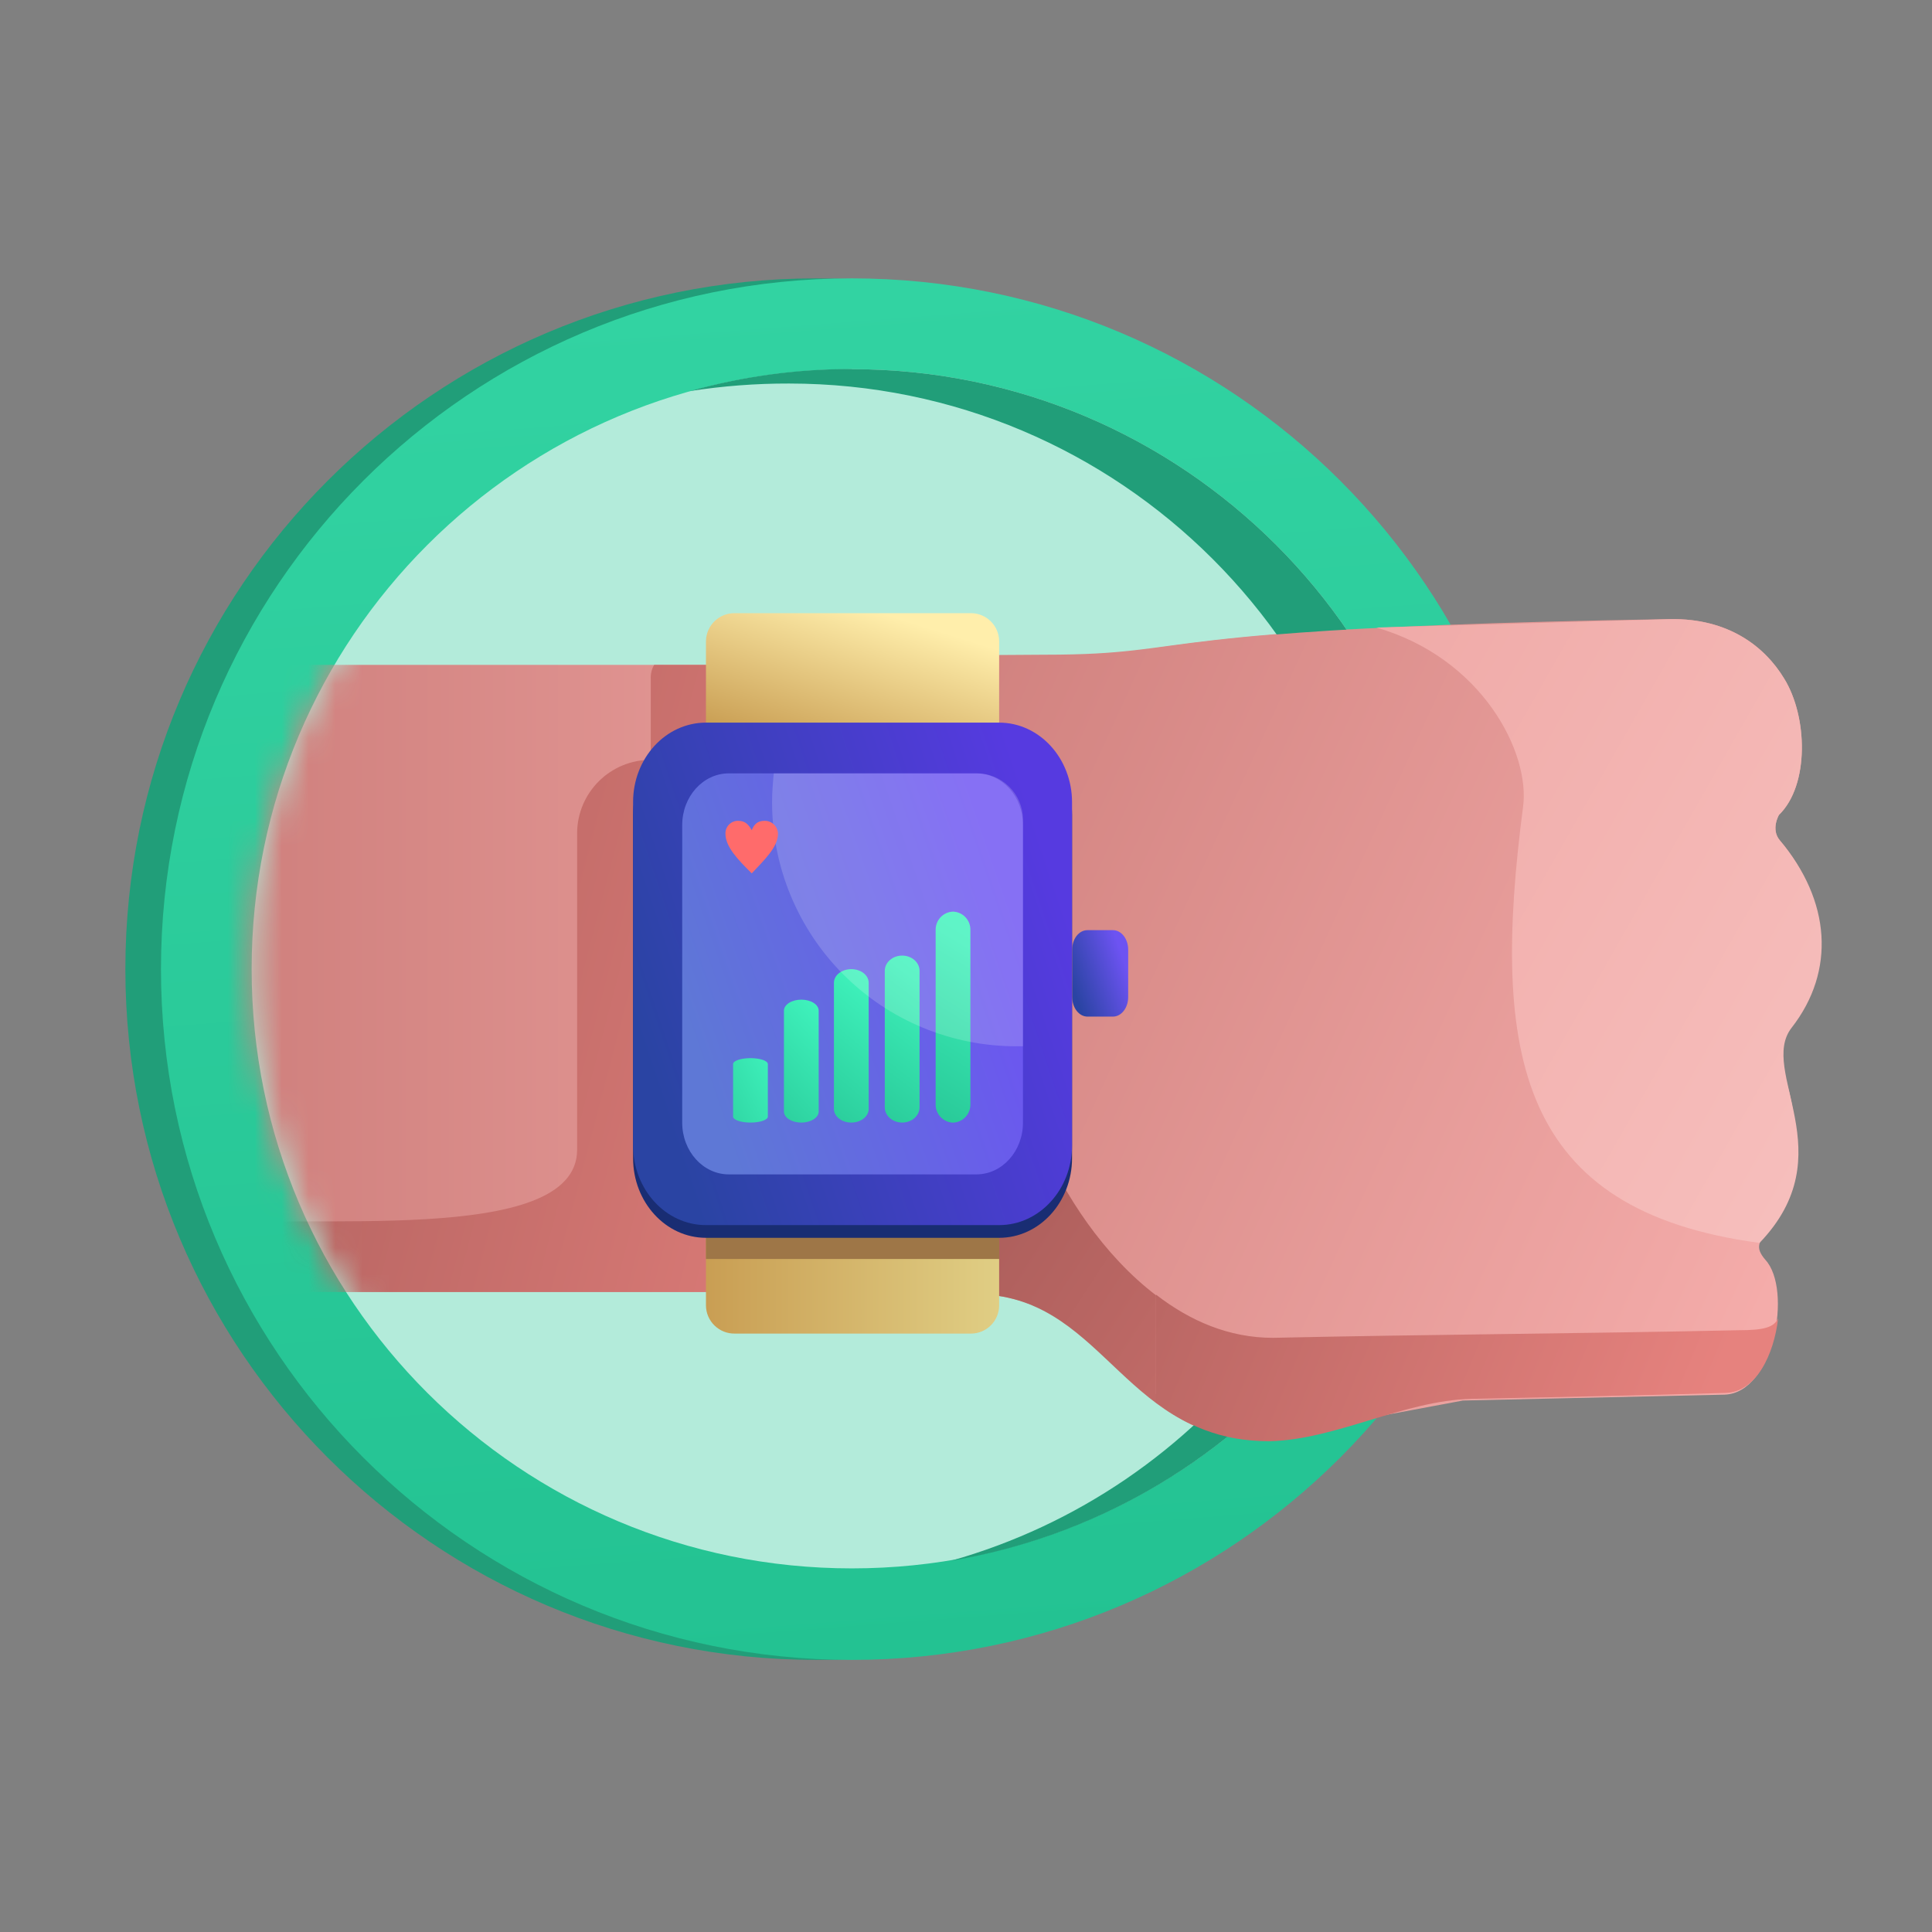
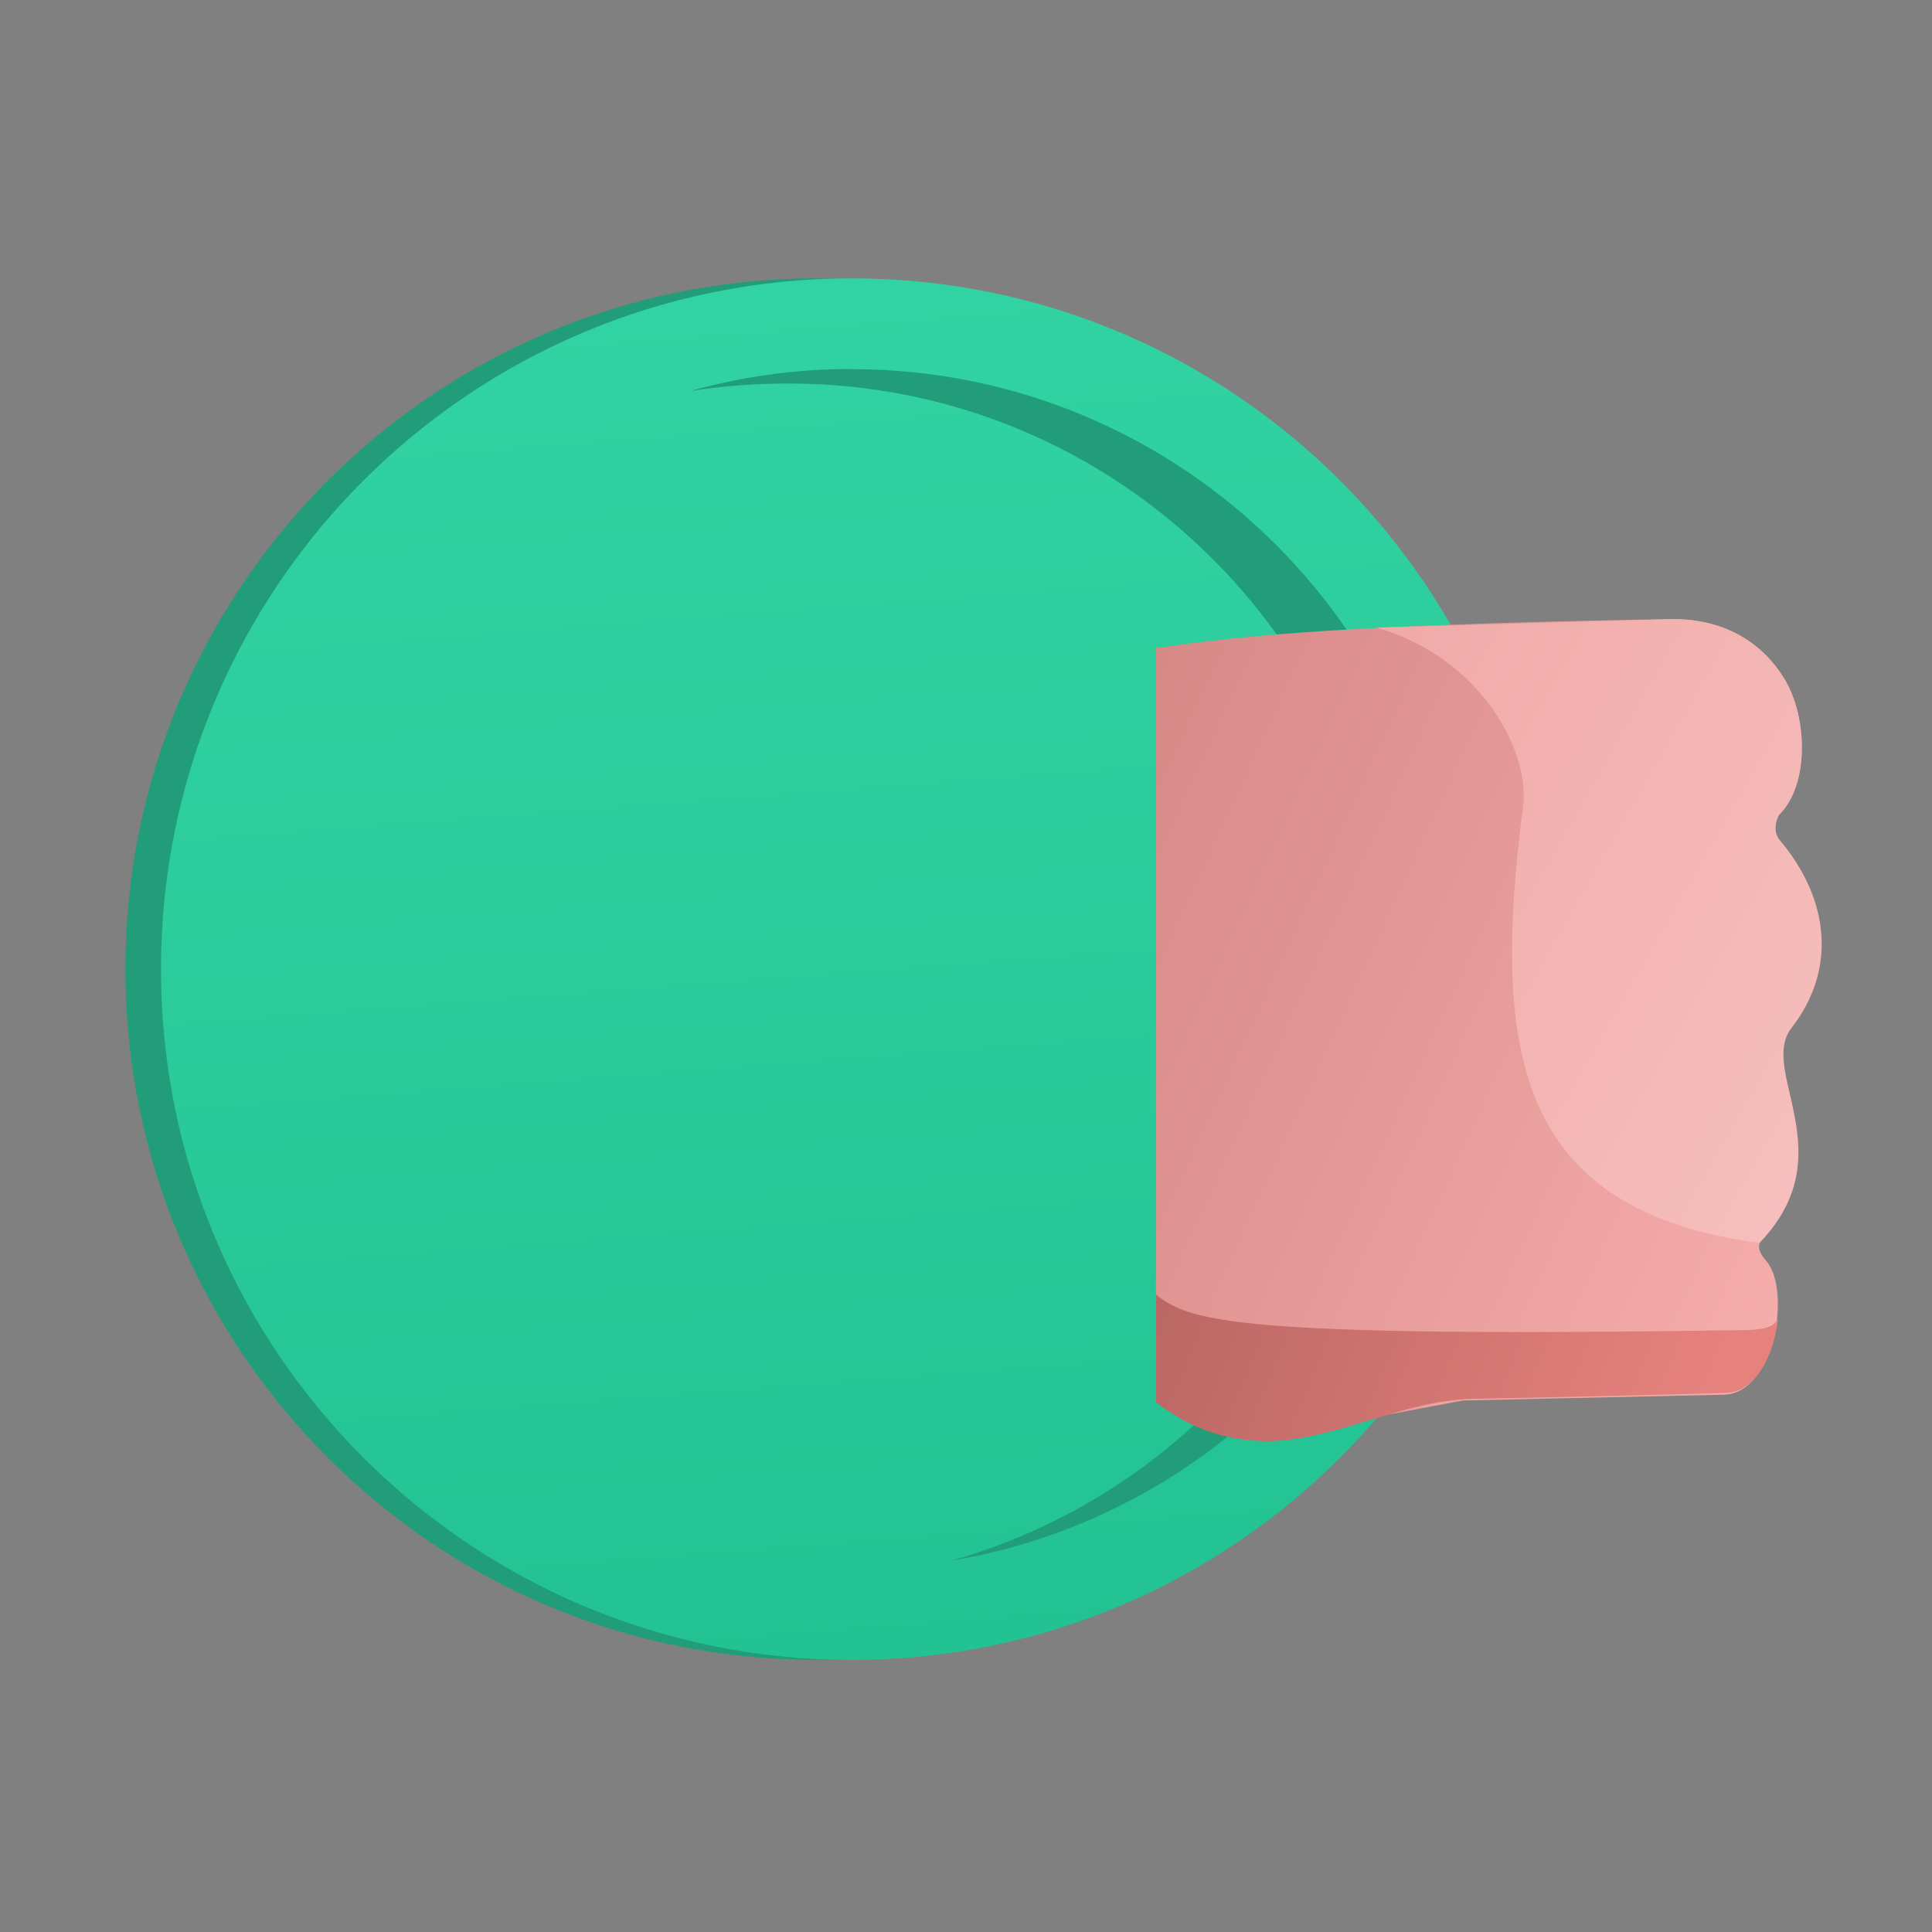
<svg xmlns="http://www.w3.org/2000/svg" width="72" height="72" viewBox="0 0 72 72" fill="none">
  <rect x="0" y="0" width="72" height="72" fill="#808080" stroke="none" />
  <path d="M30.415 61.86C44.633 61.86 56.158 50.334 56.158 36.117C56.158 21.899 44.633 10.374 30.415 10.374C16.198 10.374 4.672 21.899 4.672 36.117C4.672 50.334 16.198 61.86 30.415 61.86Z" fill="#219E79" />
  <path d="M31.742 61.86C45.96 61.86 57.485 50.334 57.485 36.117C57.485 21.899 45.96 10.374 31.742 10.374C17.525 10.374 5.999 21.899 5.999 36.117C5.999 50.334 17.525 61.86 31.742 61.86Z" fill="url(#paint0_linear_303_6154)" />
-   <path d="M31.747 13.758C44.095 13.758 54.11 23.771 54.11 36.121C54.11 48.472 44.095 58.449 31.747 58.449C19.399 58.449 9.378 48.467 9.378 36.117C9.378 23.767 19.391 13.758 31.747 13.758Z" fill="#B3EBDA" />
  <mask id="mask0_303_6154" style="mask-type:luminance" maskUnits="userSpaceOnUse" x="9" y="13" width="46" height="46">
-     <path d="M31.747 13.758C44.095 13.758 54.11 23.771 54.11 36.121C54.11 48.472 44.095 58.449 31.747 58.449C19.399 58.449 9.378 48.467 9.378 36.117C9.378 23.767 19.391 13.758 31.747 13.758Z" fill="white" />
-   </mask>
+     </mask>
  <g mask="url(#mask0_303_6154)">
    <path d="M45.545 24.778H7.357V48.12H45.545V24.778Z" fill="url(#paint1_linear_303_6154)" />
    <path d="M24.382 24.778H35.027C35.117 24.93 35.161 25.106 35.153 25.282V28.316C35.876 28.316 36.57 28.601 37.084 29.109C37.597 29.618 37.89 30.308 37.897 31.031V36.626C37.897 36.551 37.911 36.477 37.94 36.407C37.968 36.338 38.01 36.275 38.063 36.222C38.116 36.169 38.179 36.128 38.248 36.099C38.317 36.071 38.392 36.056 38.466 36.057H39.381C39.456 36.056 39.53 36.071 39.599 36.099C39.668 36.128 39.731 36.169 39.784 36.222C39.837 36.275 39.879 36.338 39.907 36.407C39.936 36.477 39.95 36.551 39.95 36.626V38.71C39.95 38.785 39.936 38.859 39.907 38.928C39.879 38.997 39.837 39.06 39.784 39.113C39.731 39.165 39.668 39.207 39.599 39.236C39.53 39.264 39.456 39.279 39.381 39.278H38.466C38.393 39.282 38.32 39.271 38.252 39.246C38.183 39.221 38.12 39.182 38.067 39.131C38.014 39.081 37.971 39.021 37.942 38.954C37.913 38.887 37.898 38.814 37.897 38.741V44.806C37.89 45.529 37.597 46.22 37.084 46.728C36.57 47.237 35.876 47.522 35.153 47.522V48.151H7.357V45.656C11.179 45.151 21.508 46.509 21.508 42.845V31.031C21.515 30.308 21.808 29.618 22.322 29.109C22.835 28.601 23.529 28.316 24.252 28.316V25.283C24.245 25.107 24.289 24.931 24.378 24.779L24.382 24.778Z" fill="url(#paint2_linear_303_6154)" />
    <path d="M31.868 48.184L36.796 48.247C41.217 48.594 42.291 53.49 47.598 53.49L54.516 52.194L64.276 51.974C66.105 51.911 66.803 48.057 65.792 46.952C65.382 46.478 65.54 46.256 65.982 45.751C66.834 44.837 66.961 43.35 66.896 42.15C66.676 38.96 65.444 39.623 66.518 38.234C68.164 36.117 68.224 33.559 66.328 31.316C65.981 30.905 66.296 30.368 66.296 30.368C67.434 29.263 67.37 26.704 66.487 25.282C65.759 24.082 64.401 23.041 62.253 23.072C42.07 23.387 44.881 24.399 38.943 24.399L34.173 24.43L29.973 29.61L31.868 48.184Z" fill="url(#paint3_linear_303_6154)" />
    <path d="M31.868 48.184L36.796 48.247C41.217 48.594 41.976 53.711 47.315 53.711C49.81 53.648 52.305 52.194 54.833 52.131C57.991 52.068 61.15 52.005 64.309 51.911C65.446 51.879 66.109 50.489 66.267 49.131C66.109 49.479 65.698 49.573 64.814 49.573C59.128 49.699 53.096 49.731 47.441 49.857C42.261 49.889 38.723 43.382 38.344 40.918C37.46 44.045 37.175 45.435 33.039 45.656L31.871 48.184H31.868Z" fill="url(#paint4_linear_303_6154)" />
    <path d="M40.528 34.664H41.476C41.789 34.664 42.044 34.989 42.044 35.391V37.16C42.044 37.56 41.789 37.886 41.476 37.886H40.528C40.213 37.886 39.959 37.56 39.959 37.16V35.391C39.955 34.989 40.209 34.664 40.528 34.664Z" fill="url(#paint5_linear_303_6154)" />
    <path d="M27.383 22.851H36.196C36.471 22.854 36.734 22.965 36.928 23.16C37.123 23.355 37.233 23.618 37.235 23.893V28.094H26.309V23.893C26.311 23.754 26.34 23.617 26.396 23.489C26.451 23.362 26.53 23.246 26.63 23.149C26.73 23.053 26.848 22.976 26.977 22.925C27.106 22.874 27.244 22.848 27.383 22.851Z" fill="url(#paint6_linear_303_6154)" />
    <path d="M27.383 49.699H36.196C36.471 49.696 36.734 49.585 36.928 49.39C37.123 49.196 37.233 48.932 37.235 48.657V44.456H26.309V48.657C26.313 48.938 26.429 49.205 26.63 49.4C26.832 49.596 27.102 49.703 27.383 49.699Z" fill="url(#paint7_linear_303_6154)" />
    <path d="M37.238 46.919V44.835H26.309V46.919H37.238Z" fill="#9E7647" />
    <path d="M26.309 27.399H37.235C38.735 27.399 39.952 28.728 39.952 30.368V43.161C39.952 44.801 38.735 46.13 37.235 46.13H26.309C24.809 46.13 23.593 44.801 23.593 43.161V30.368C23.593 28.728 24.809 27.399 26.309 27.399Z" fill="#192D73" />
    <path d="M26.309 26.93H37.235C38.735 26.93 39.952 28.259 39.952 29.899V42.687C39.952 44.327 38.735 45.656 37.235 45.656H26.309C24.809 45.656 23.593 44.327 23.593 42.687V29.894C23.593 28.254 24.809 26.93 26.309 26.93Z" fill="url(#paint8_linear_303_6154)" />
    <path d="M27.162 28.821H36.385C37.345 28.821 38.123 29.683 38.123 30.748V41.839C38.123 42.903 37.346 43.766 36.385 43.766H27.162C26.202 43.766 25.424 42.903 25.424 41.839V30.748C25.424 29.683 26.202 28.821 27.162 28.821Z" fill="url(#paint9_linear_303_6154)" />
    <path d="M27.967 39.434C28.325 39.434 28.615 39.532 28.615 39.655V41.613C28.615 41.735 28.325 41.835 27.967 41.835C27.61 41.835 27.32 41.735 27.32 41.613V39.655C27.32 39.532 27.61 39.434 27.967 39.434Z" fill="url(#paint10_linear_303_6154)" />
-     <path d="M29.863 37.254C30.22 37.254 30.51 37.437 30.51 37.665V41.424C30.51 41.651 30.22 41.835 29.863 41.835C29.505 41.835 29.215 41.652 29.215 41.424V37.665C29.215 37.438 29.505 37.254 29.863 37.254Z" fill="url(#paint11_linear_303_6154)" />
    <path d="M31.726 36.117C32.083 36.117 32.373 36.344 32.373 36.623V41.329C32.373 41.608 32.083 41.835 31.726 41.835C31.368 41.835 31.078 41.608 31.078 41.329V36.626C31.078 36.344 31.368 36.117 31.726 36.117Z" fill="url(#paint12_linear_303_6154)" />
-     <path d="M33.621 35.612C33.979 35.612 34.269 35.866 34.269 36.18V41.266C34.269 41.58 33.979 41.835 33.621 41.835C33.263 41.835 32.973 41.58 32.973 41.266V36.18C32.973 35.866 33.263 35.612 33.621 35.612Z" fill="url(#paint13_linear_303_6154)" />
    <path d="M35.516 33.973C35.694 33.979 35.863 34.056 35.984 34.187C36.105 34.317 36.17 34.49 36.164 34.668V41.143C36.17 41.321 36.105 41.494 35.984 41.624C35.862 41.755 35.694 41.832 35.516 41.838C35.338 41.832 35.17 41.755 35.049 41.624C34.928 41.494 34.863 41.321 34.869 41.143V34.664C34.864 34.487 34.929 34.315 35.05 34.185C35.171 34.056 35.339 33.979 35.516 33.973Z" fill="url(#paint14_linear_303_6154)" />
    <path d="M28.836 28.821H36.385C36.842 28.817 37.281 28.995 37.606 29.315C37.932 29.634 38.118 30.07 38.123 30.526V38.992H37.871C35.458 38.991 33.145 38.032 31.439 36.327C29.733 34.621 28.774 32.307 28.773 29.894C28.772 29.516 28.804 29.168 28.836 28.821Z" fill="white" fill-opacity="0.169" />
    <path d="M28.015 30.937C28.106 30.716 28.235 30.59 28.489 30.59C28.618 30.586 28.744 30.634 28.838 30.723C28.933 30.811 28.989 30.934 28.994 31.063C28.994 31.568 28.489 32.042 28.015 32.548C27.509 32.042 27.035 31.568 27.035 31.063C27.034 31.001 27.046 30.939 27.069 30.881C27.092 30.823 27.127 30.77 27.172 30.726C27.216 30.682 27.268 30.647 27.326 30.623C27.384 30.6 27.447 30.588 27.509 30.59C27.762 30.589 27.889 30.716 28.015 30.937Z" fill="#FF6B6B" />
  </g>
  <path d="M31.747 13.758C44.095 13.758 54.11 23.771 54.11 36.121C54.11 47.208 46.023 56.4 35.442 58.165C44.85 55.511 51.736 46.888 51.736 36.625C51.736 24.277 41.723 14.293 29.404 14.293C28.167 14.29 26.932 14.385 25.71 14.575C27.675 14.025 29.706 13.748 31.747 13.752V13.758Z" fill="#219E79" />
  <path d="M43.081 51.942C44.251 52.826 45.643 53.489 47.598 53.489L54.516 52.194L64.276 51.974C66.105 51.911 66.803 48.057 65.792 46.951C65.382 46.477 65.54 46.256 65.982 45.751C66.834 44.836 66.961 43.35 66.896 42.15C66.676 38.96 65.444 39.623 66.518 38.233C68.164 36.117 68.224 33.558 66.328 31.316C65.981 30.905 66.296 30.368 66.296 30.368C67.434 29.263 67.37 26.704 66.487 25.282C65.759 24.082 64.401 23.04 62.253 23.072C48.671 23.293 45.514 23.83 43.081 24.145L43.081 51.942Z" fill="url(#paint15_linear_303_6154)" />
  <path d="M65.571 46.321C68.761 43.005 65.508 39.909 66.771 38.298C68.418 36.182 68.225 33.56 66.329 31.317C65.982 30.907 66.297 30.37 66.297 30.37C67.435 29.265 67.371 26.706 66.488 25.284C65.76 24.084 64.402 23.042 62.254 23.073L51.294 23.387C55.242 24.525 57.042 28.062 56.758 30.084C55.558 39.307 56.569 45.119 65.571 46.319V46.321Z" fill="url(#paint16_linear_303_6154)" />
-   <path d="M43.081 52.258C44.155 53.081 45.451 53.711 47.314 53.711C49.809 53.648 52.304 52.194 54.832 52.131C57.99 52.068 61.149 52.005 64.308 51.911C65.445 51.879 66.108 50.489 66.266 49.131C66.108 49.479 65.697 49.573 64.813 49.573C59.127 49.699 53.095 49.731 47.44 49.857C45.798 49.857 44.345 49.225 43.081 48.247V52.258Z" fill="url(#paint17_linear_303_6154)" />
+   <path d="M43.081 52.258C44.155 53.081 45.451 53.711 47.314 53.711C49.809 53.648 52.304 52.194 54.832 52.131C57.99 52.068 61.149 52.005 64.308 51.911C65.445 51.879 66.108 50.489 66.266 49.131C66.108 49.479 65.697 49.573 64.813 49.573C45.798 49.857 44.345 49.225 43.081 48.247V52.258Z" fill="url(#paint17_linear_303_6154)" />
  <defs>
    <linearGradient id="paint0_linear_303_6154" x1="29.766" y1="10.631" x2="33.714" y2="61.955" gradientUnits="userSpaceOnUse">
      <stop stop-color="#32D3A2" />
      <stop offset="1" stop-color="#23C292" />
    </linearGradient>
    <linearGradient id="paint1_linear_303_6154" x1="0.93" y1="36.624" x2="45.527" y2="36.624" gradientUnits="userSpaceOnUse">
      <stop stop-color="#C77673" />
      <stop offset="1" stop-color="#F5ADAB" />
    </linearGradient>
    <linearGradient id="paint2_linear_303_6154" x1="-14.42" y1="27.276" x2="38.042" y2="41.046" gradientUnits="userSpaceOnUse">
      <stop stop-color="#874745" />
      <stop offset="1" stop-color="#E6827E" />
    </linearGradient>
    <linearGradient id="paint3_linear_303_6154" x1="24.46" y1="25.128" x2="68.362" y2="45.279" gradientUnits="userSpaceOnUse">
      <stop stop-color="#C77673" />
      <stop offset="1" stop-color="#F5ADAB" />
    </linearGradient>
    <linearGradient id="paint4_linear_303_6154" x1="23.734" y1="32.297" x2="61.698" y2="57.059" gradientUnits="userSpaceOnUse">
      <stop stop-color="#874745" />
      <stop offset="1" stop-color="#E6827E" />
    </linearGradient>
    <linearGradient id="paint5_linear_303_6154" x1="41.99" y1="36.087" x2="39.968" y2="36.782" gradientUnits="userSpaceOnUse">
      <stop stop-color="#6D53F2" />
      <stop offset="1" stop-color="#2A44A3" />
    </linearGradient>
    <linearGradient id="paint6_linear_303_6154" x1="30.998" y1="28.508" x2="32.767" y2="22.822" gradientUnits="userSpaceOnUse">
      <stop stop-color="#C99E53" />
      <stop offset="1" stop-color="#FFEEAB" />
    </linearGradient>
    <linearGradient id="paint7_linear_303_6154" x1="26.292" y1="47.237" x2="37.22" y2="47.237" gradientUnits="userSpaceOnUse">
      <stop stop-color="#C99E53" />
      <stop offset="1" stop-color="#E0CE84" />
    </linearGradient>
    <linearGradient id="paint8_linear_303_6154" x1="39.684" y1="33.813" x2="23.955" y2="39.088" gradientUnits="userSpaceOnUse">
      <stop stop-color="#563AE0" />
      <stop offset="1" stop-color="#2A44A3" />
    </linearGradient>
    <linearGradient id="paint9_linear_303_6154" x1="37.915" y1="34.319" x2="25.724" y2="38.551" gradientUnits="userSpaceOnUse">
      <stop stop-color="#6D53F2" />
      <stop offset="1" stop-color="#5E78D6" />
    </linearGradient>
    <linearGradient id="paint10_linear_303_6154" x1="29.23" y1="40.162" x2="25.755" y2="41.931" gradientUnits="userSpaceOnUse">
      <stop stop-color="#3FF2BC" />
      <stop offset="1" stop-color="#28C897" />
    </linearGradient>
    <linearGradient id="paint11_linear_303_6154" x1="31.283" y1="38.33" x2="27.808" y2="41.678" gradientUnits="userSpaceOnUse">
      <stop stop-color="#3FF2BC" />
      <stop offset="1" stop-color="#28C897" />
    </linearGradient>
    <linearGradient id="paint12_linear_303_6154" x1="33.209" y1="37.319" x2="29.735" y2="41.52" gradientUnits="userSpaceOnUse">
      <stop stop-color="#3FF2BC" />
      <stop offset="1" stop-color="#28C897" />
    </linearGradient>
    <linearGradient id="paint13_linear_303_6154" x1="35.136" y1="36.909" x2="31.661" y2="41.457" gradientUnits="userSpaceOnUse">
      <stop stop-color="#3FF2BC" />
      <stop offset="1" stop-color="#28C897" />
    </linearGradient>
    <linearGradient id="paint14_linear_303_6154" x1="37.062" y1="35.456" x2="33.588" y2="41.204" gradientUnits="userSpaceOnUse">
      <stop stop-color="#3FF2BC" />
      <stop offset="1" stop-color="#28C897" />
    </linearGradient>
    <linearGradient id="paint15_linear_303_6154" x1="24.681" y1="24.654" x2="68.583" y2="44.805" gradientUnits="userSpaceOnUse">
      <stop stop-color="#C77673" />
      <stop offset="1" stop-color="#F5ADAB" />
    </linearGradient>
    <linearGradient id="paint16_linear_303_6154" x1="18.807" y1="9.399" x2="72.216" y2="39.814" gradientUnits="userSpaceOnUse">
      <stop stop-color="#E68D8A" />
      <stop offset="1" stop-color="#F7C0BE" />
    </linearGradient>
    <linearGradient id="paint17_linear_303_6154" x1="21.586" y1="37.351" x2="62.74" y2="54.343" gradientUnits="userSpaceOnUse">
      <stop stop-color="#874745" />
      <stop offset="1" stop-color="#E6827E" />
    </linearGradient>
  </defs>
</svg>